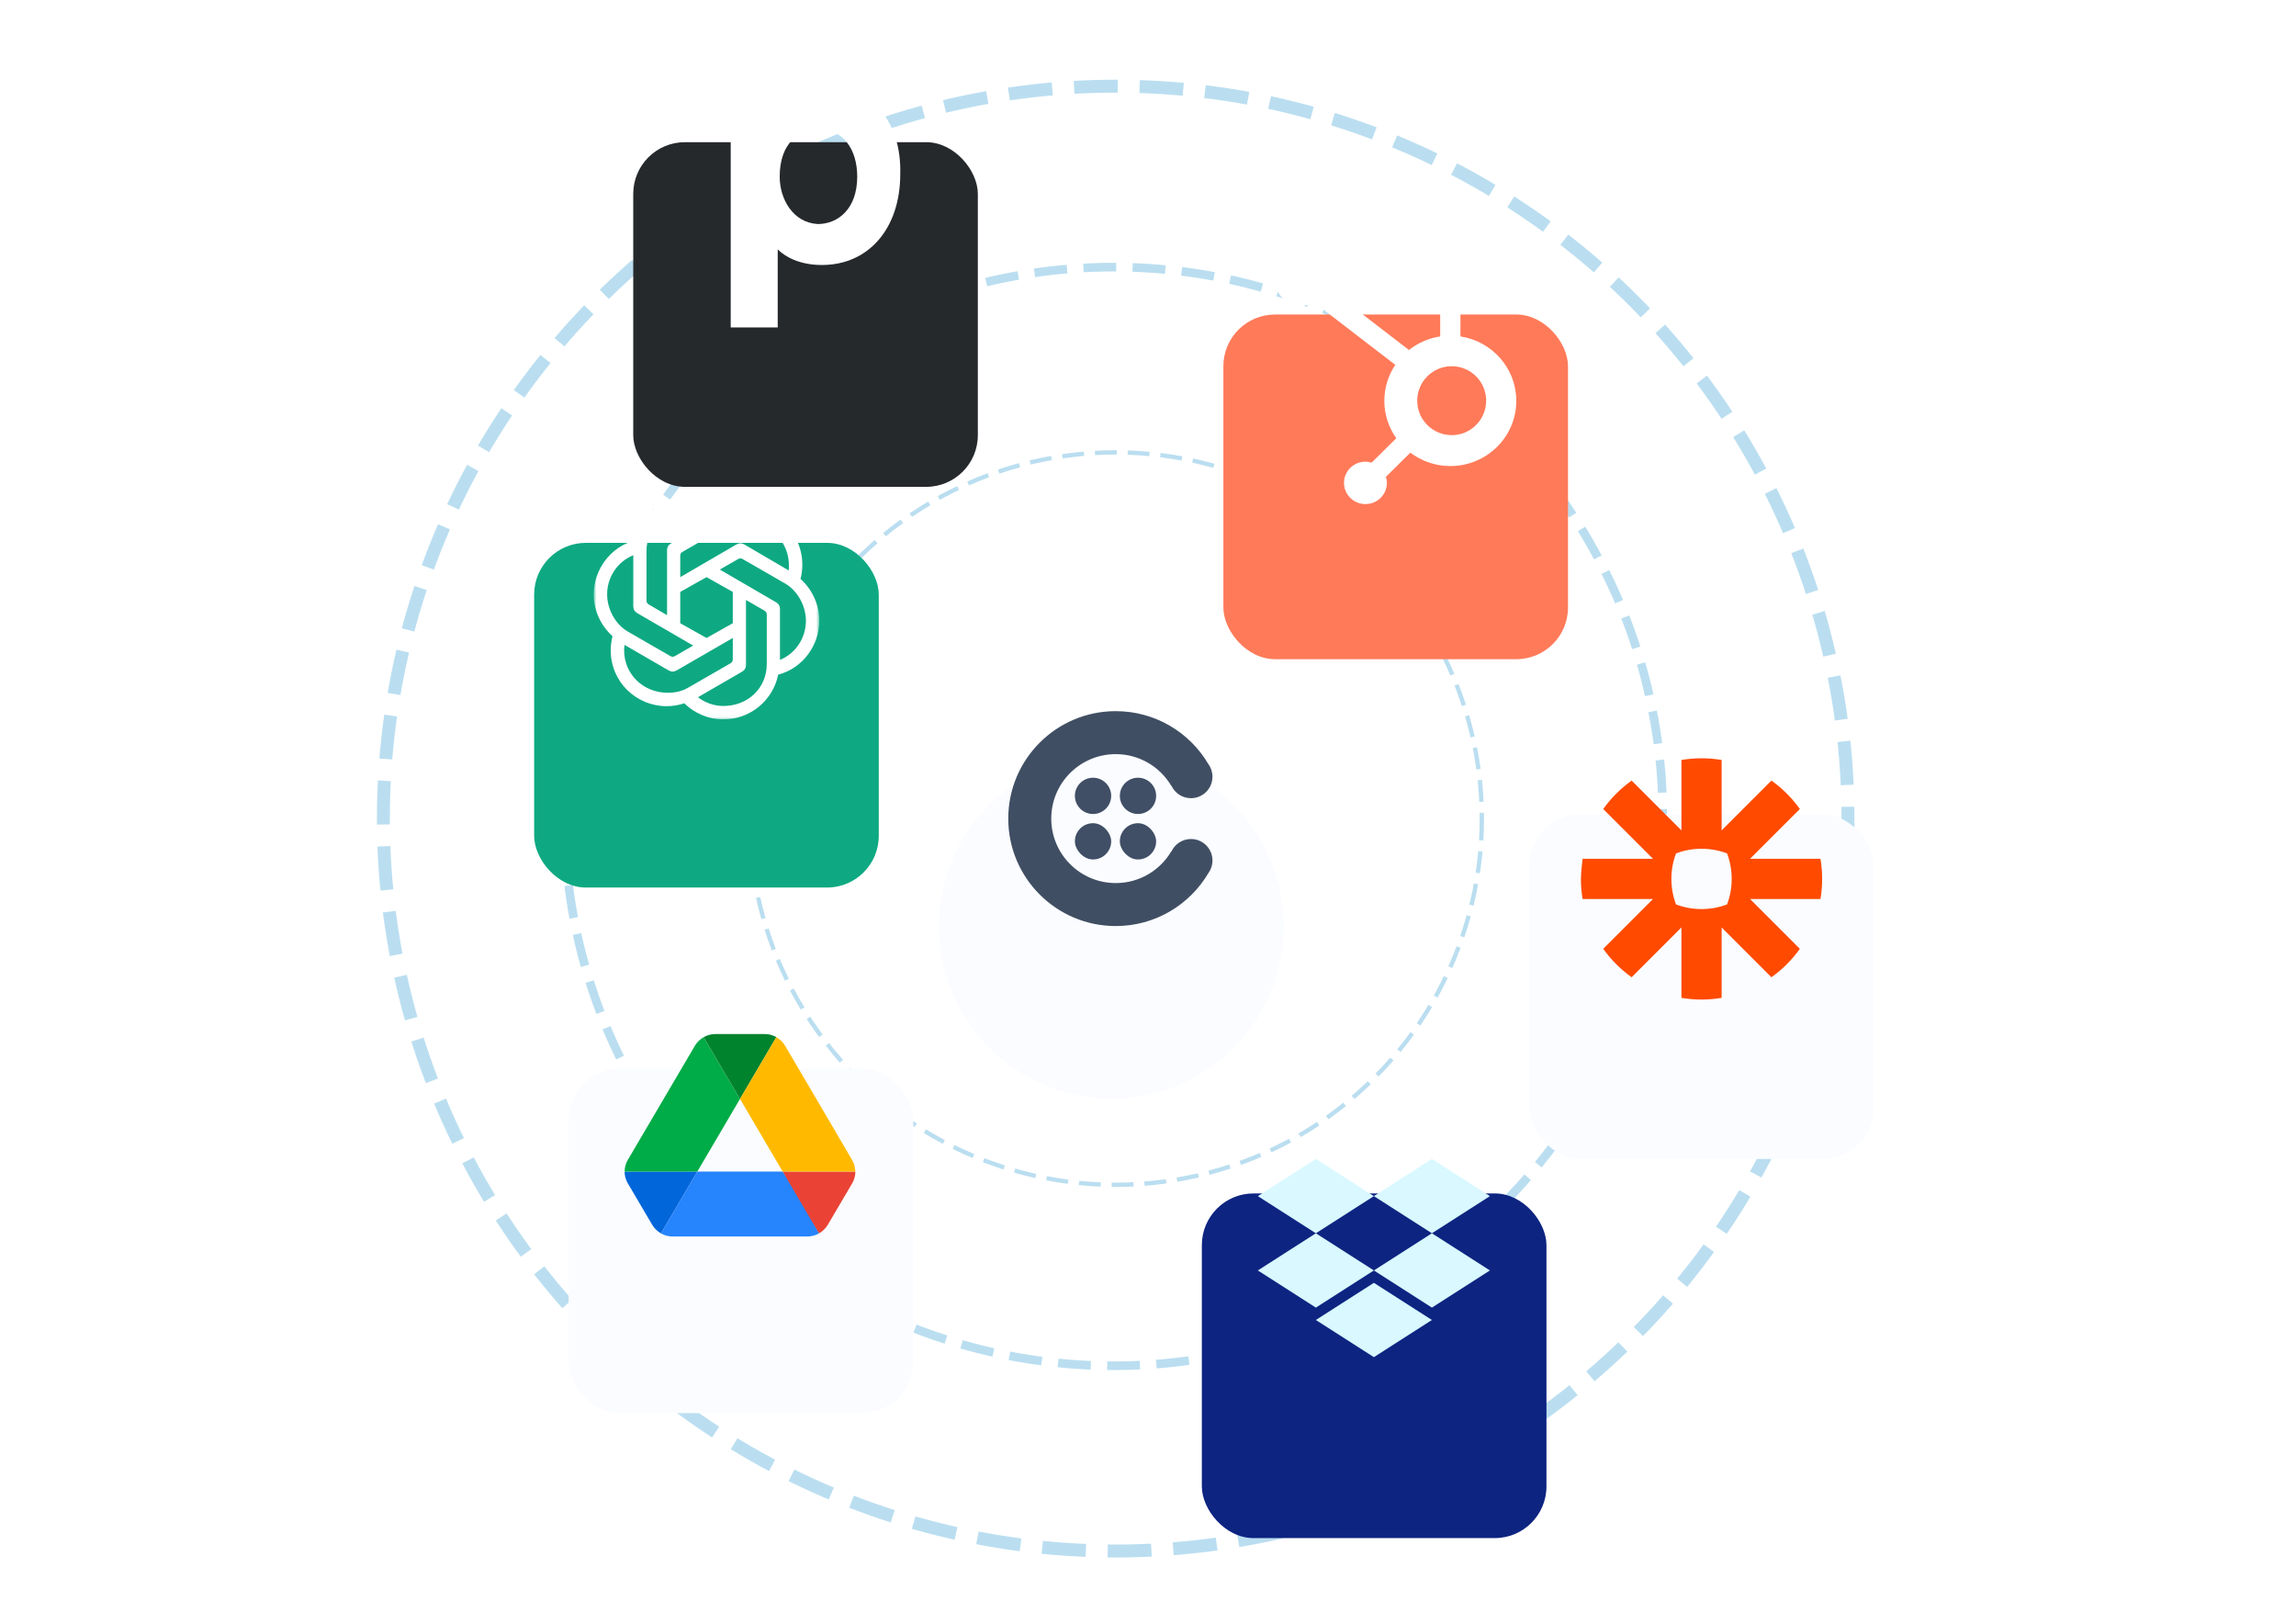
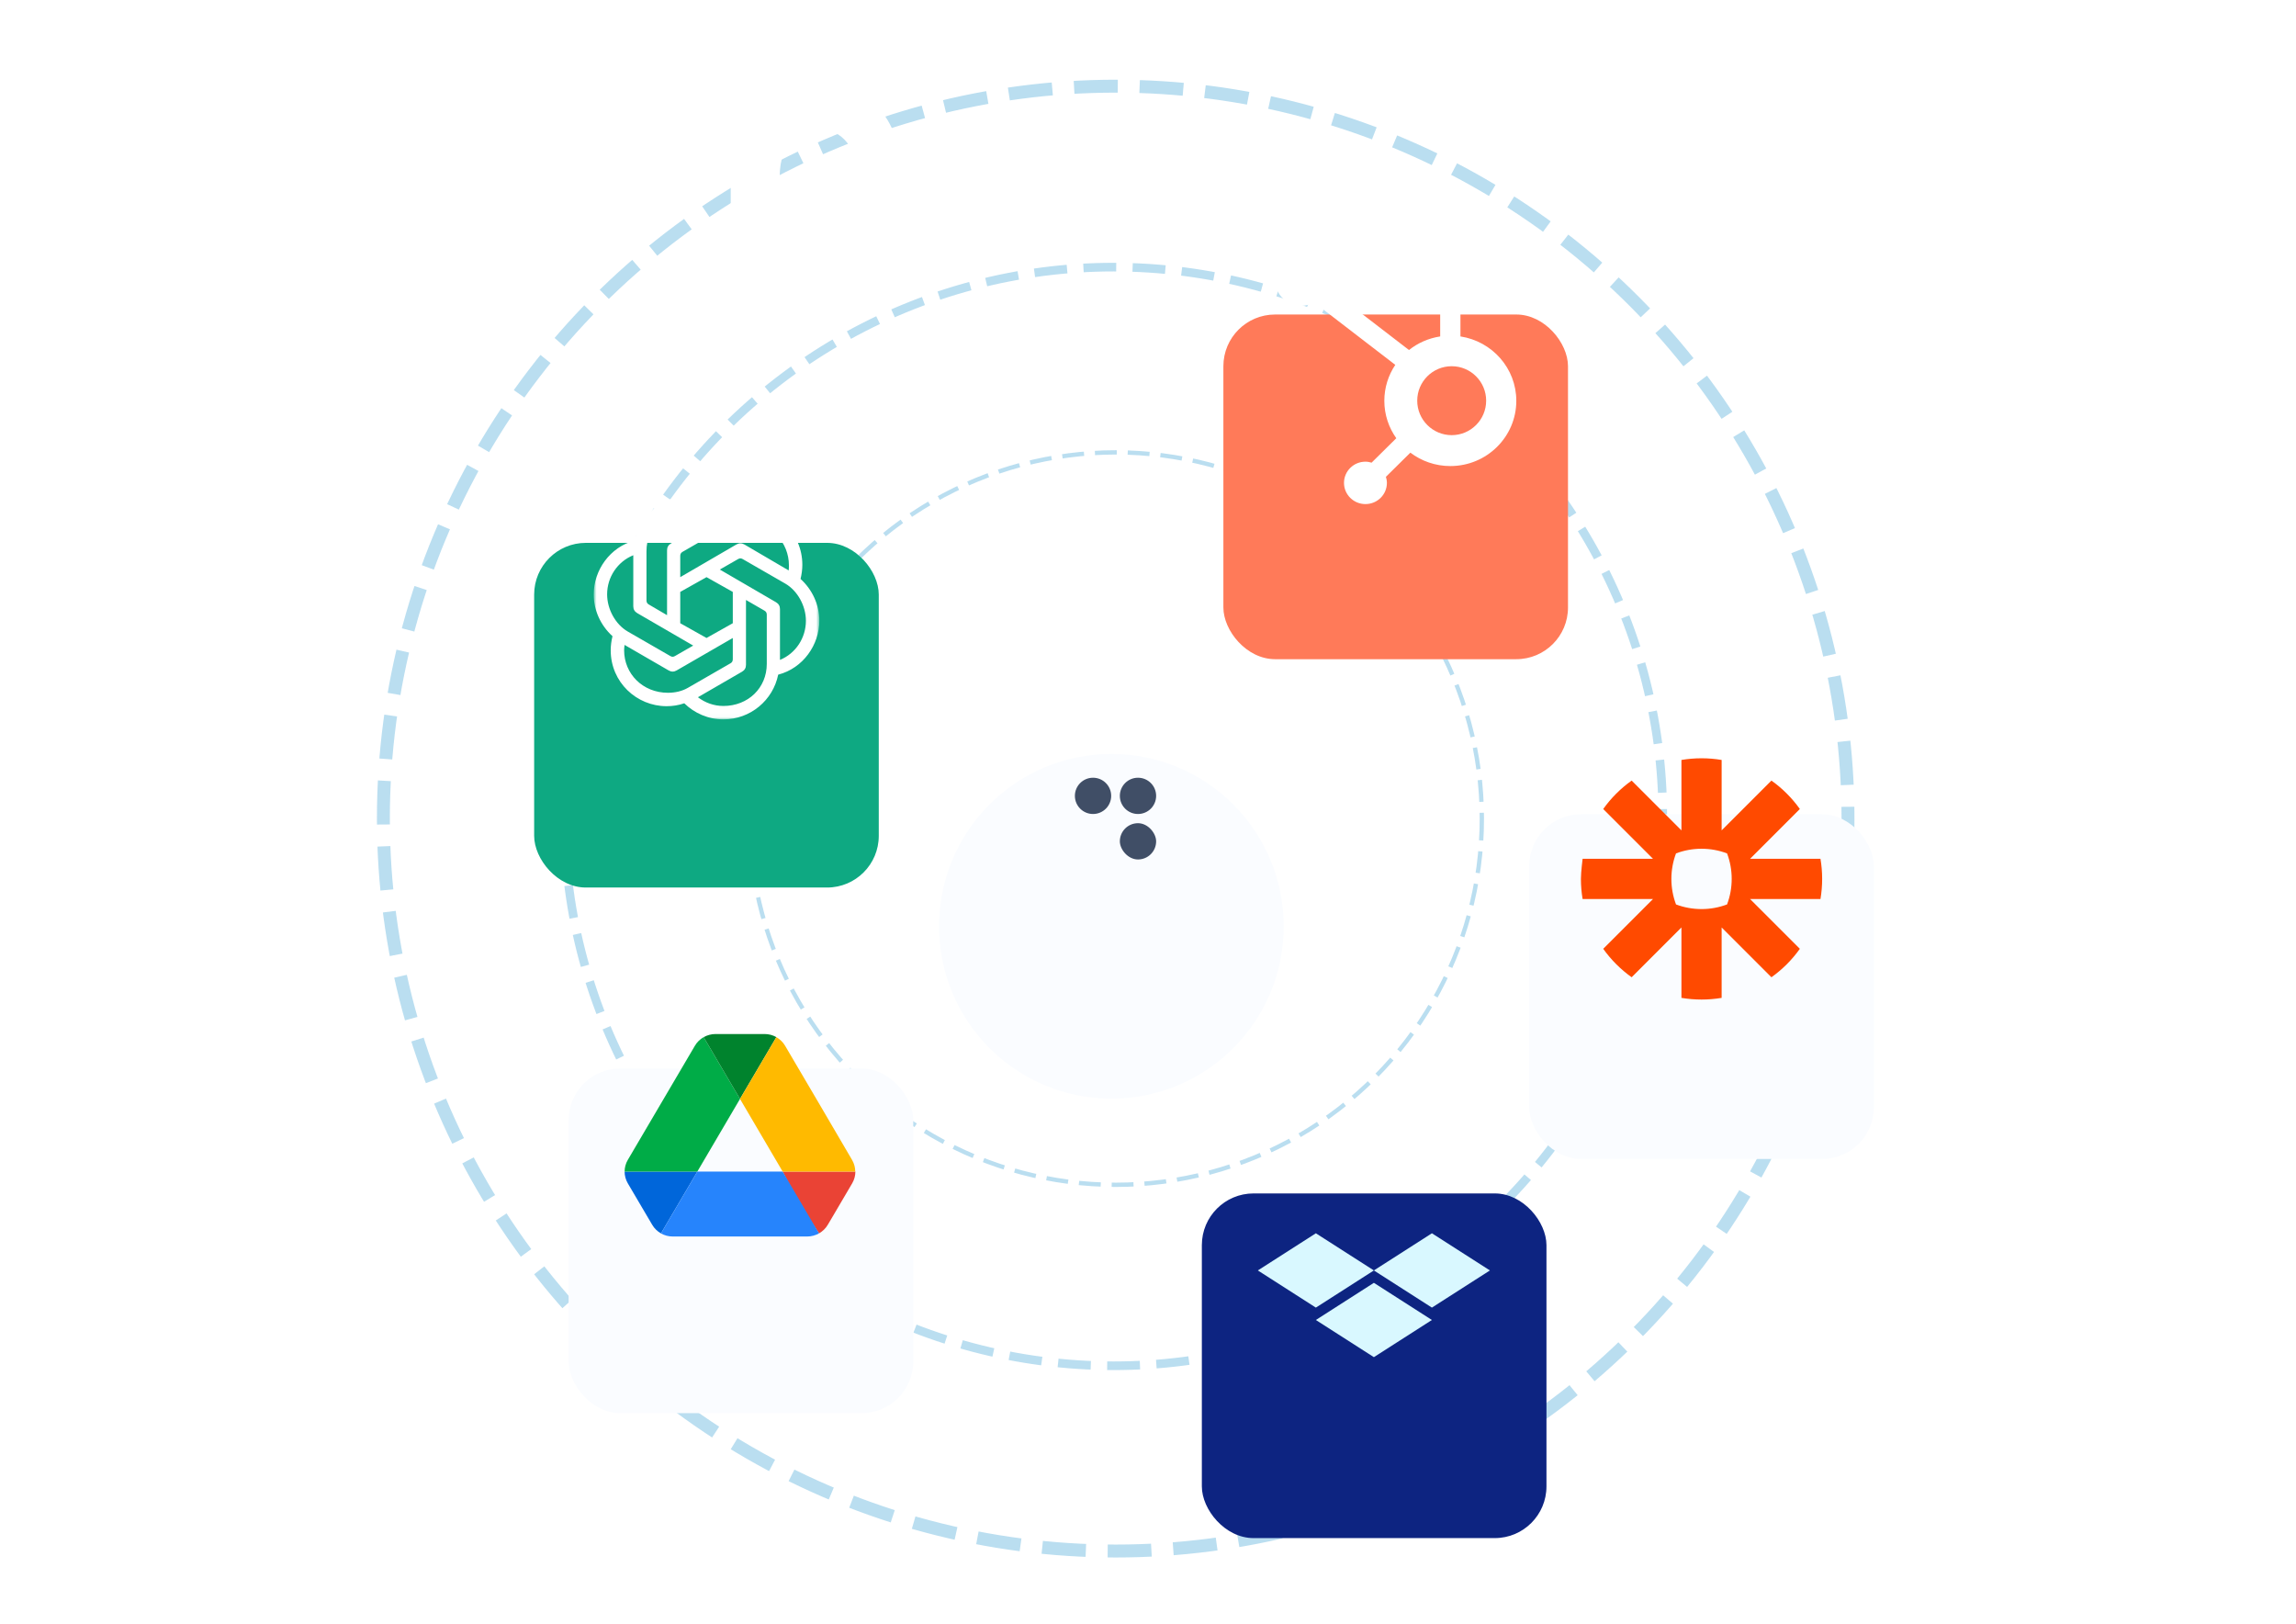
<svg xmlns="http://www.w3.org/2000/svg" width="533" height="377" viewBox="0 0 533 377" fill="none">
  <circle cx="259" cy="190" r="85" stroke="#1A90CC" stroke-opacity="0.3" stroke-dasharray="5.07 2.54" />
  <circle cx="258.5" cy="189.5" r="127.5" stroke="#1A90CC" stroke-opacity="0.3" stroke-width="2" stroke-dasharray="7.61 3.81" />
  <circle cx="259" cy="190" r="170" stroke="#1A90CC" stroke-opacity="0.3" stroke-width="3" stroke-dasharray="10.15 5.07" />
  <g filter="url(#filter0_dddd_447_2)">
    <rect x="124" y="101" width="80" height="80" rx="12" fill="#0EA982" />
  </g>
  <mask id="mask0_447_2" style="mask-type:luminance" maskUnits="userSpaceOnUse" x="125" y="102" width="78" height="78">
    <path d="M202.957 102.098H125.066V179.989H202.957V102.098Z" fill="white" />
  </mask>
  <g mask="url(#mask0_447_2)">
    <mask id="mask1_447_2" style="mask-type:luminance" maskUnits="userSpaceOnUse" x="137" y="115" width="54" height="52">
-       <path d="M190.202 115.064H137.826V166.973H190.202V115.064Z" fill="white" />
+       <path d="M190.202 115.064H137.826V166.973H190.202V115.064" fill="white" />
    </mask>
    <g mask="url(#mask1_447_2)">
      <path d="M157.914 133.959V129.028C157.914 128.612 158.07 128.301 158.433 128.093L168.348 122.383C169.698 121.605 171.307 121.242 172.968 121.242C179.197 121.242 183.142 126.069 183.142 131.208C183.142 131.571 183.142 131.987 183.09 132.402L172.812 126.38C172.189 126.017 171.566 126.017 170.943 126.38L157.914 133.959ZM181.065 153.165V141.382C181.065 140.655 180.754 140.136 180.131 139.772L167.102 132.194L171.359 129.754C171.722 129.547 172.033 129.547 172.397 129.754L182.311 135.464C185.166 137.125 187.087 140.655 187.087 144.081C187.087 148.025 184.751 151.659 181.065 153.165V153.165ZM154.852 142.784L150.595 140.292C150.232 140.085 150.076 139.773 150.076 139.358V127.938C150.076 122.384 154.333 118.179 160.095 118.179C162.275 118.179 164.299 118.906 166.012 120.204L155.787 126.121C155.164 126.485 154.852 127.004 154.852 127.731V142.784L154.852 142.784ZM164.014 148.078L157.914 144.652V137.385L164.014 133.959L170.113 137.385V144.652L164.014 148.078ZM167.933 163.858C165.752 163.858 163.728 163.131 162.015 161.834L172.241 155.916C172.864 155.553 173.175 155.034 173.175 154.307V139.254L177.484 141.745C177.847 141.952 178.003 142.264 178.003 142.679V154.099C178.003 159.653 173.694 163.858 167.933 163.858V163.858ZM155.63 152.283L145.716 146.573C142.86 144.912 140.94 141.382 140.94 137.956C140.94 133.959 143.328 130.378 147.013 128.872V140.707C147.013 141.434 147.325 141.953 147.947 142.317L160.925 149.843L156.668 152.283C156.305 152.49 155.993 152.49 155.63 152.283ZM155.06 160.796C149.194 160.796 144.885 156.384 144.885 150.933C144.885 150.518 144.937 150.103 144.989 149.687L155.215 155.605C155.838 155.968 156.461 155.968 157.084 155.605L170.113 148.079V153.01C170.113 153.425 169.957 153.737 169.594 153.944L159.679 159.654C158.329 160.433 156.72 160.796 155.059 160.796H155.06ZM167.933 166.973C174.214 166.973 179.456 162.509 180.65 156.591C186.464 155.085 190.202 149.635 190.202 144.081C190.202 140.447 188.644 136.918 185.841 134.374C186.101 133.284 186.257 132.194 186.257 131.104C186.257 123.682 180.235 118.127 173.279 118.127C171.878 118.127 170.528 118.334 169.179 118.802C166.843 116.518 163.624 115.064 160.095 115.064C153.814 115.064 148.571 119.528 147.377 125.446C141.563 126.952 137.826 132.402 137.826 137.956C137.826 141.59 139.383 145.119 142.186 147.663C141.927 148.753 141.771 149.843 141.771 150.933C141.771 158.355 147.792 163.91 154.748 163.91C156.149 163.91 157.499 163.703 158.849 163.235C161.184 165.519 164.403 166.973 167.933 166.973Z" fill="white" />
    </g>
  </g>
  <g filter="url(#filter1_dddd_447_2)">
    <rect x="132" y="223" width="80" height="80" rx="12" fill="#FAFCFF" />
  </g>
  <path fill-rule="evenodd" clip-rule="evenodd" d="M149.05 280.281L151.412 284.288C151.903 285.132 152.609 285.795 153.438 286.277L161.875 271.936H145C145 272.87 145.245 273.803 145.736 274.647L149.05 280.281Z" fill="#0066DA" />
  <path fill-rule="evenodd" clip-rule="evenodd" d="M171.785 255.064L163.348 240.723C162.519 241.205 161.814 241.868 161.323 242.711L145.736 269.224C145.254 270.049 145.001 270.984 145 271.935H161.875L171.785 255.064Z" fill="#00AC47" />
  <path fill-rule="evenodd" clip-rule="evenodd" d="M190.133 286.277C190.961 285.795 191.667 285.132 192.158 284.288L193.14 282.631L197.834 274.647C198.325 273.803 198.57 272.87 198.57 271.936H181.694L185.285 278.865L190.133 286.277Z" fill="#EA4335" />
  <path fill-rule="evenodd" clip-rule="evenodd" d="M171.785 255.064L180.223 240.723C179.394 240.241 178.443 240 177.461 240H166.109C165.127 240 164.176 240.271 163.348 240.723L171.785 255.064Z" fill="#00832D" />
  <path fill-rule="evenodd" clip-rule="evenodd" d="M181.695 271.936H161.875L153.438 286.277C154.266 286.759 155.217 287 156.199 287H187.372C188.353 287 189.305 286.728 190.133 286.277L181.695 271.936Z" fill="#2684FC" />
  <path fill-rule="evenodd" clip-rule="evenodd" d="M190.041 255.968L182.248 242.711C181.757 241.868 181.051 241.205 180.223 240.723L171.785 255.064L181.695 271.935H198.54C198.54 271.002 198.294 270.068 197.803 269.224L190.041 255.968Z" fill="#FFBA00" />
  <g filter="url(#filter2_dddd_447_2)">
    <rect x="279" y="252" width="80" height="80" rx="12" fill="#0D2481" />
  </g>
-   <path fill-rule="evenodd" clip-rule="evenodd" d="M305.468 269L292 277.625L305.468 286.25L318.938 277.625L305.468 269V269Z" fill="#D9F8FF" />
-   <path fill-rule="evenodd" clip-rule="evenodd" d="M332.406 269L318.938 277.625L332.406 286.25L345.874 277.625L332.406 269V269Z" fill="#D9F8FF" />
  <path fill-rule="evenodd" clip-rule="evenodd" d="M292 294.875L305.468 303.5L318.938 294.875L305.468 286.25L292 294.875V294.875Z" fill="#D9F8FF" />
  <path fill-rule="evenodd" clip-rule="evenodd" d="M332.406 286.25L318.938 294.875L332.406 303.5L345.874 294.875L332.406 286.25V286.25Z" fill="#D9F8FF" />
  <path fill-rule="evenodd" clip-rule="evenodd" d="M305.468 306.375L318.938 315L332.406 306.375L318.938 297.75L305.468 306.375V306.375Z" fill="#D9F8FF" />
  <g filter="url(#filter3_dddd_447_2)">
    <rect x="355" y="164" width="80" height="80" rx="12" fill="#FAFCFF" />
  </g>
  <path fill-rule="evenodd" clip-rule="evenodd" d="M406.267 199.333H422.611C422.865 200.845 422.998 202.396 423 203.98V204.02C422.998 205.604 422.865 207.155 422.611 208.667H406.265L417.823 220.224C416.916 221.497 415.906 222.692 414.801 223.798L414.798 223.801C413.693 224.906 412.497 225.917 411.224 226.824L399.666 215.266V231.611C398.13 231.869 396.576 231.999 395.019 232H394.98C393.423 231.998 391.869 231.868 390.333 231.611V215.266L378.776 226.824C376.225 225.006 373.994 222.775 372.176 220.224L383.734 208.667H367.39C367.135 207.152 367 205.597 367 204.01V203.99C367 202.403 367.39 199.333 367.39 199.333H383.734L372.176 187.776C373.082 186.504 374.092 185.31 375.196 184.205L375.202 184.201C376.307 183.095 377.503 182.083 378.776 181.177L390.333 192.734V176.39C391.847 176.136 393.4 176.001 394.985 176H395.014C396.573 176.001 398.129 176.131 399.666 176.39V192.734L411.223 181.177C412.496 182.083 413.692 183.094 414.798 184.199V184.2C415.904 185.306 416.916 186.502 417.823 187.776L406.267 199.333ZM400.925 209.924C401.636 208.034 402.001 206.031 402 204.012L402 204.012V203.988C402.001 201.969 401.637 199.966 400.925 198.077C399.035 197.364 397.032 196.999 395.012 197H394.988C392.968 196.999 390.964 197.364 389.074 198.077C388.363 199.967 387.999 201.969 388 203.988V204.012C387.999 206.032 388.364 208.035 389.076 209.925C390.915 210.618 392.908 210.998 394.988 211.001H395.011C397.031 211 399.034 210.636 400.925 209.924Z" fill="#FF4A00" />
  <g filter="url(#filter4_dddd_447_2)">
    <rect x="284" y="48" width="80" height="80" rx="12" fill="#FF7A59" />
  </g>
  <path fill-rule="evenodd" clip-rule="evenodd" d="M339.033 71.184V78.089C346.374 79.21 352 85.464 352 93.034C352 101.395 345.142 108.174 336.681 108.174C333.19 108.174 329.981 107.006 327.404 105.063L321.728 110.673C321.865 111.121 321.96 111.587 321.96 112.078C321.96 114.797 319.73 117 316.98 117C314.23 117 312 114.797 312 112.078C312 109.36 314.23 107.157 316.98 107.157C317.479 107.157 317.949 107.251 318.403 107.386L324.141 101.714C322.395 99.255 321.362 96.265 321.362 93.034C321.362 89.946 322.302 87.079 323.907 84.685L305.037 70.176C304.153 70.674 303.143 70.98 302.052 70.978C298.705 70.975 295.996 68.29 296 64.982C296.004 61.674 298.721 58.996 302.067 59C305.415 59.005 308.123 61.69 308.12 64.997C308.12 65.516 308.031 66.011 307.904 66.492L327.087 81.24C329.133 79.611 331.614 78.504 334.329 78.089V71.185C332.506 70.333 331.228 68.509 331.228 66.393V66.234C331.228 63.313 333.646 60.924 336.601 60.924H336.761C339.716 60.924 342.134 63.313 342.134 66.234V66.393C342.134 68.509 340.856 70.333 339.033 71.184ZM329 93C329 97.418 332.582 101 337 101C341.418 101 345 97.418 345 93C345 88.582 341.418 85 337 85C332.582 85 329 88.582 329 93Z" fill="white" />
  <g filter="url(#filter5_dddd_447_2)">
-     <rect x="147" y="8" width="80" height="80" rx="12" fill="#26292C" />
-   </g>
+     </g>
  <path fill-rule="evenodd" clip-rule="evenodd" d="M181 41C181 32.912 185.755 30 190.17 30C195.604 30 199 34.529 199 41C199 48.441 194.585 52 189.83 52C184.057 51.676 181 46.176 181 41ZM191.459 20C185.175 20 181.537 22.965 179.883 24.612C179.553 22.965 178.56 20.659 174.261 20.659H165V30.541H168.638C169.3 30.541 169.63 30.871 169.63 31.529V76H180.545V59.2C180.545 58.871 180.545 58.212 180.545 57.882C182.199 59.529 185.506 61.506 190.798 61.506C201.712 61.506 208.989 52.941 208.989 40.423C209.319 28.235 202.374 20 191.459 20V20Z" fill="white" />
  <g filter="url(#filter6_dddd_447_2)">
    <circle cx="258" cy="190" r="40" fill="#FAFCFF" />
  </g>
-   <path d="M280.509 202.665C276.168 210.011 268.165 214.939 259.011 214.939C245.231 214.939 234.061 203.774 234.061 190C234.061 176.227 245.231 165.062 259.011 165.062C268.165 165.062 276.168 169.989 280.509 177.336C281.111 178.16 281.466 179.176 281.466 180.274V180.274C281.466 183.029 279.233 185.262 276.478 185.262H276.474C274.471 185.262 272.744 184.082 271.95 182.379L271.908 182.4C269.303 177.993 264.502 175.037 259.011 175.037C250.743 175.037 244.041 181.736 244.041 190C244.041 198.264 250.743 204.964 259.011 204.964C264.502 204.964 269.303 202.008 271.908 197.601L271.95 197.622C272.744 195.919 274.471 194.739 276.474 194.739H276.478C279.233 194.739 281.466 196.972 281.466 199.727C281.466 200.825 281.111 201.841 280.509 202.665V202.665Z" fill="#404E63" />
  <path d="M249.527 184.723C249.527 182.399 251.415 180.515 253.74 180.515C256.064 180.515 257.952 182.399 257.952 184.723C257.952 187.048 256.064 188.932 253.74 188.932C251.415 188.932 249.527 187.048 249.527 184.723Z" fill="#404E66" />
  <path d="M259.964 184.723C259.964 182.399 261.852 180.515 264.176 180.515C266.501 180.515 268.389 182.399 268.389 184.723C268.389 187.048 266.501 188.932 264.176 188.932C261.852 188.932 259.964 187.048 259.964 184.723Z" fill="#404E66" />
-   <rect x="249.527" y="191.068" width="8.425" height="8.418" rx="4.209" fill="#404E66" />
  <rect x="259.964" y="191.068" width="8.425" height="8.418" rx="4.209" fill="#404E66" />
  <defs>
    <filter id="filter0_dddd_447_2" x="110" y="101" width="108" height="108" filterUnits="userSpaceOnUse" color-interpolation-filters="sRGB">
      <feFlood flood-opacity="0" result="BackgroundImageFix" />
      <feColorMatrix in="SourceAlpha" type="matrix" values="0 0 0 0 0 0 0 0 0 0 0 0 0 0 0 0 0 0 127 0" result="hardAlpha" />
      <feOffset dy="1" />
      <feGaussianBlur stdDeviation="0.5" />
      <feColorMatrix type="matrix" values="0 0 0 0 0.251 0 0 0 0 0.306 0 0 0 0 0.388 0 0 0 0.15 0" />
      <feBlend mode="normal" in2="BackgroundImageFix" result="effect1_dropShadow_447_2" />
      <feColorMatrix in="SourceAlpha" type="matrix" values="0 0 0 0 0 0 0 0 0 0 0 0 0 0 0 0 0 0 127 0" result="hardAlpha" />
      <feOffset dy="2" />
      <feGaussianBlur stdDeviation="1" />
      <feColorMatrix type="matrix" values="0 0 0 0 0.251 0 0 0 0 0.306 0 0 0 0 0.388 0 0 0 0.1 0" />
      <feBlend mode="normal" in2="effect1_dropShadow_447_2" result="effect2_dropShadow_447_2" />
      <feColorMatrix in="SourceAlpha" type="matrix" values="0 0 0 0 0 0 0 0 0 0 0 0 0 0 0 0 0 0 127 0" result="hardAlpha" />
      <feOffset dy="8" />
      <feGaussianBlur stdDeviation="4" />
      <feColorMatrix type="matrix" values="0 0 0 0 0.251 0 0 0 0 0.306 0 0 0 0 0.388 0 0 0 0.1 0" />
      <feBlend mode="normal" in2="effect2_dropShadow_447_2" result="effect3_dropShadow_447_2" />
      <feColorMatrix in="SourceAlpha" type="matrix" values="0 0 0 0 0 0 0 0 0 0 0 0 0 0 0 0 0 0 127 0" result="hardAlpha" />
      <feOffset dy="14" />
      <feGaussianBlur stdDeviation="7" />
      <feColorMatrix type="matrix" values="0 0 0 0 0.251 0 0 0 0 0.306 0 0 0 0 0.388 0 0 0 0.1 0" />
      <feBlend mode="normal" in2="effect3_dropShadow_447_2" result="effect4_dropShadow_447_2" />
      <feBlend mode="normal" in="SourceGraphic" in2="effect4_dropShadow_447_2" result="shape" />
    </filter>
    <filter id="filter1_dddd_447_2" x="118" y="223" width="108" height="108" filterUnits="userSpaceOnUse" color-interpolation-filters="sRGB">
      <feFlood flood-opacity="0" result="BackgroundImageFix" />
      <feColorMatrix in="SourceAlpha" type="matrix" values="0 0 0 0 0 0 0 0 0 0 0 0 0 0 0 0 0 0 127 0" result="hardAlpha" />
      <feOffset dy="1" />
      <feGaussianBlur stdDeviation="0.5" />
      <feColorMatrix type="matrix" values="0 0 0 0 0.251 0 0 0 0 0.306 0 0 0 0 0.388 0 0 0 0.15 0" />
      <feBlend mode="normal" in2="BackgroundImageFix" result="effect1_dropShadow_447_2" />
      <feColorMatrix in="SourceAlpha" type="matrix" values="0 0 0 0 0 0 0 0 0 0 0 0 0 0 0 0 0 0 127 0" result="hardAlpha" />
      <feOffset dy="2" />
      <feGaussianBlur stdDeviation="1" />
      <feColorMatrix type="matrix" values="0 0 0 0 0.251 0 0 0 0 0.306 0 0 0 0 0.388 0 0 0 0.1 0" />
      <feBlend mode="normal" in2="effect1_dropShadow_447_2" result="effect2_dropShadow_447_2" />
      <feColorMatrix in="SourceAlpha" type="matrix" values="0 0 0 0 0 0 0 0 0 0 0 0 0 0 0 0 0 0 127 0" result="hardAlpha" />
      <feOffset dy="8" />
      <feGaussianBlur stdDeviation="4" />
      <feColorMatrix type="matrix" values="0 0 0 0 0.251 0 0 0 0 0.306 0 0 0 0 0.388 0 0 0 0.1 0" />
      <feBlend mode="normal" in2="effect2_dropShadow_447_2" result="effect3_dropShadow_447_2" />
      <feColorMatrix in="SourceAlpha" type="matrix" values="0 0 0 0 0 0 0 0 0 0 0 0 0 0 0 0 0 0 127 0" result="hardAlpha" />
      <feOffset dy="14" />
      <feGaussianBlur stdDeviation="7" />
      <feColorMatrix type="matrix" values="0 0 0 0 0.251 0 0 0 0 0.306 0 0 0 0 0.388 0 0 0 0.1 0" />
      <feBlend mode="normal" in2="effect3_dropShadow_447_2" result="effect4_dropShadow_447_2" />
      <feBlend mode="normal" in="SourceGraphic" in2="effect4_dropShadow_447_2" result="shape" />
    </filter>
    <filter id="filter2_dddd_447_2" x="265" y="252" width="108" height="108" filterUnits="userSpaceOnUse" color-interpolation-filters="sRGB">
      <feFlood flood-opacity="0" result="BackgroundImageFix" />
      <feColorMatrix in="SourceAlpha" type="matrix" values="0 0 0 0 0 0 0 0 0 0 0 0 0 0 0 0 0 0 127 0" result="hardAlpha" />
      <feOffset dy="1" />
      <feGaussianBlur stdDeviation="0.5" />
      <feColorMatrix type="matrix" values="0 0 0 0 0.251 0 0 0 0 0.306 0 0 0 0 0.388 0 0 0 0.15 0" />
      <feBlend mode="normal" in2="BackgroundImageFix" result="effect1_dropShadow_447_2" />
      <feColorMatrix in="SourceAlpha" type="matrix" values="0 0 0 0 0 0 0 0 0 0 0 0 0 0 0 0 0 0 127 0" result="hardAlpha" />
      <feOffset dy="2" />
      <feGaussianBlur stdDeviation="1" />
      <feColorMatrix type="matrix" values="0 0 0 0 0.251 0 0 0 0 0.306 0 0 0 0 0.388 0 0 0 0.1 0" />
      <feBlend mode="normal" in2="effect1_dropShadow_447_2" result="effect2_dropShadow_447_2" />
      <feColorMatrix in="SourceAlpha" type="matrix" values="0 0 0 0 0 0 0 0 0 0 0 0 0 0 0 0 0 0 127 0" result="hardAlpha" />
      <feOffset dy="8" />
      <feGaussianBlur stdDeviation="4" />
      <feColorMatrix type="matrix" values="0 0 0 0 0.251 0 0 0 0 0.306 0 0 0 0 0.388 0 0 0 0.1 0" />
      <feBlend mode="normal" in2="effect2_dropShadow_447_2" result="effect3_dropShadow_447_2" />
      <feColorMatrix in="SourceAlpha" type="matrix" values="0 0 0 0 0 0 0 0 0 0 0 0 0 0 0 0 0 0 127 0" result="hardAlpha" />
      <feOffset dy="14" />
      <feGaussianBlur stdDeviation="7" />
      <feColorMatrix type="matrix" values="0 0 0 0 0.251 0 0 0 0 0.306 0 0 0 0 0.388 0 0 0 0.1 0" />
      <feBlend mode="normal" in2="effect3_dropShadow_447_2" result="effect4_dropShadow_447_2" />
      <feBlend mode="normal" in="SourceGraphic" in2="effect4_dropShadow_447_2" result="shape" />
    </filter>
    <filter id="filter3_dddd_447_2" x="341" y="164" width="108" height="108" filterUnits="userSpaceOnUse" color-interpolation-filters="sRGB">
      <feFlood flood-opacity="0" result="BackgroundImageFix" />
      <feColorMatrix in="SourceAlpha" type="matrix" values="0 0 0 0 0 0 0 0 0 0 0 0 0 0 0 0 0 0 127 0" result="hardAlpha" />
      <feOffset dy="1" />
      <feGaussianBlur stdDeviation="0.5" />
      <feColorMatrix type="matrix" values="0 0 0 0 0.251 0 0 0 0 0.306 0 0 0 0 0.388 0 0 0 0.15 0" />
      <feBlend mode="normal" in2="BackgroundImageFix" result="effect1_dropShadow_447_2" />
      <feColorMatrix in="SourceAlpha" type="matrix" values="0 0 0 0 0 0 0 0 0 0 0 0 0 0 0 0 0 0 127 0" result="hardAlpha" />
      <feOffset dy="2" />
      <feGaussianBlur stdDeviation="1" />
      <feColorMatrix type="matrix" values="0 0 0 0 0.251 0 0 0 0 0.306 0 0 0 0 0.388 0 0 0 0.1 0" />
      <feBlend mode="normal" in2="effect1_dropShadow_447_2" result="effect2_dropShadow_447_2" />
      <feColorMatrix in="SourceAlpha" type="matrix" values="0 0 0 0 0 0 0 0 0 0 0 0 0 0 0 0 0 0 127 0" result="hardAlpha" />
      <feOffset dy="8" />
      <feGaussianBlur stdDeviation="4" />
      <feColorMatrix type="matrix" values="0 0 0 0 0.251 0 0 0 0 0.306 0 0 0 0 0.388 0 0 0 0.1 0" />
      <feBlend mode="normal" in2="effect2_dropShadow_447_2" result="effect3_dropShadow_447_2" />
      <feColorMatrix in="SourceAlpha" type="matrix" values="0 0 0 0 0 0 0 0 0 0 0 0 0 0 0 0 0 0 127 0" result="hardAlpha" />
      <feOffset dy="14" />
      <feGaussianBlur stdDeviation="7" />
      <feColorMatrix type="matrix" values="0 0 0 0 0.251 0 0 0 0 0.306 0 0 0 0 0.388 0 0 0 0.1 0" />
      <feBlend mode="normal" in2="effect3_dropShadow_447_2" result="effect4_dropShadow_447_2" />
      <feBlend mode="normal" in="SourceGraphic" in2="effect4_dropShadow_447_2" result="shape" />
    </filter>
    <filter id="filter4_dddd_447_2" x="270" y="48" width="108" height="108" filterUnits="userSpaceOnUse" color-interpolation-filters="sRGB">
      <feFlood flood-opacity="0" result="BackgroundImageFix" />
      <feColorMatrix in="SourceAlpha" type="matrix" values="0 0 0 0 0 0 0 0 0 0 0 0 0 0 0 0 0 0 127 0" result="hardAlpha" />
      <feOffset dy="1" />
      <feGaussianBlur stdDeviation="0.5" />
      <feColorMatrix type="matrix" values="0 0 0 0 0.251 0 0 0 0 0.306 0 0 0 0 0.388 0 0 0 0.15 0" />
      <feBlend mode="normal" in2="BackgroundImageFix" result="effect1_dropShadow_447_2" />
      <feColorMatrix in="SourceAlpha" type="matrix" values="0 0 0 0 0 0 0 0 0 0 0 0 0 0 0 0 0 0 127 0" result="hardAlpha" />
      <feOffset dy="2" />
      <feGaussianBlur stdDeviation="1" />
      <feColorMatrix type="matrix" values="0 0 0 0 0.251 0 0 0 0 0.306 0 0 0 0 0.388 0 0 0 0.1 0" />
      <feBlend mode="normal" in2="effect1_dropShadow_447_2" result="effect2_dropShadow_447_2" />
      <feColorMatrix in="SourceAlpha" type="matrix" values="0 0 0 0 0 0 0 0 0 0 0 0 0 0 0 0 0 0 127 0" result="hardAlpha" />
      <feOffset dy="8" />
      <feGaussianBlur stdDeviation="4" />
      <feColorMatrix type="matrix" values="0 0 0 0 0.251 0 0 0 0 0.306 0 0 0 0 0.388 0 0 0 0.1 0" />
      <feBlend mode="normal" in2="effect2_dropShadow_447_2" result="effect3_dropShadow_447_2" />
      <feColorMatrix in="SourceAlpha" type="matrix" values="0 0 0 0 0 0 0 0 0 0 0 0 0 0 0 0 0 0 127 0" result="hardAlpha" />
      <feOffset dy="14" />
      <feGaussianBlur stdDeviation="7" />
      <feColorMatrix type="matrix" values="0 0 0 0 0.251 0 0 0 0 0.306 0 0 0 0 0.388 0 0 0 0.1 0" />
      <feBlend mode="normal" in2="effect3_dropShadow_447_2" result="effect4_dropShadow_447_2" />
      <feBlend mode="normal" in="SourceGraphic" in2="effect4_dropShadow_447_2" result="shape" />
    </filter>
    <filter id="filter5_dddd_447_2" x="133" y="8" width="108" height="108" filterUnits="userSpaceOnUse" color-interpolation-filters="sRGB">
      <feFlood flood-opacity="0" result="BackgroundImageFix" />
      <feColorMatrix in="SourceAlpha" type="matrix" values="0 0 0 0 0 0 0 0 0 0 0 0 0 0 0 0 0 0 127 0" result="hardAlpha" />
      <feOffset dy="1" />
      <feGaussianBlur stdDeviation="0.5" />
      <feColorMatrix type="matrix" values="0 0 0 0 0.251 0 0 0 0 0.306 0 0 0 0 0.388 0 0 0 0.15 0" />
      <feBlend mode="normal" in2="BackgroundImageFix" result="effect1_dropShadow_447_2" />
      <feColorMatrix in="SourceAlpha" type="matrix" values="0 0 0 0 0 0 0 0 0 0 0 0 0 0 0 0 0 0 127 0" result="hardAlpha" />
      <feOffset dy="2" />
      <feGaussianBlur stdDeviation="1" />
      <feColorMatrix type="matrix" values="0 0 0 0 0.251 0 0 0 0 0.306 0 0 0 0 0.388 0 0 0 0.1 0" />
      <feBlend mode="normal" in2="effect1_dropShadow_447_2" result="effect2_dropShadow_447_2" />
      <feColorMatrix in="SourceAlpha" type="matrix" values="0 0 0 0 0 0 0 0 0 0 0 0 0 0 0 0 0 0 127 0" result="hardAlpha" />
      <feOffset dy="8" />
      <feGaussianBlur stdDeviation="4" />
      <feColorMatrix type="matrix" values="0 0 0 0 0.251 0 0 0 0 0.306 0 0 0 0 0.388 0 0 0 0.1 0" />
      <feBlend mode="normal" in2="effect2_dropShadow_447_2" result="effect3_dropShadow_447_2" />
      <feColorMatrix in="SourceAlpha" type="matrix" values="0 0 0 0 0 0 0 0 0 0 0 0 0 0 0 0 0 0 127 0" result="hardAlpha" />
      <feOffset dy="14" />
      <feGaussianBlur stdDeviation="7" />
      <feColorMatrix type="matrix" values="0 0 0 0 0.251 0 0 0 0 0.306 0 0 0 0 0.388 0 0 0 0.1 0" />
      <feBlend mode="normal" in2="effect3_dropShadow_447_2" result="effect4_dropShadow_447_2" />
      <feBlend mode="normal" in="SourceGraphic" in2="effect4_dropShadow_447_2" result="shape" />
    </filter>
    <filter id="filter6_dddd_447_2" x="204" y="150" width="108" height="108" filterUnits="userSpaceOnUse" color-interpolation-filters="sRGB">
      <feFlood flood-opacity="0" result="BackgroundImageFix" />
      <feColorMatrix in="SourceAlpha" type="matrix" values="0 0 0 0 0 0 0 0 0 0 0 0 0 0 0 0 0 0 127 0" result="hardAlpha" />
      <feOffset dy="1" />
      <feGaussianBlur stdDeviation="0.5" />
      <feColorMatrix type="matrix" values="0 0 0 0 0.251 0 0 0 0 0.306 0 0 0 0 0.388 0 0 0 0.15 0" />
      <feBlend mode="normal" in2="BackgroundImageFix" result="effect1_dropShadow_447_2" />
      <feColorMatrix in="SourceAlpha" type="matrix" values="0 0 0 0 0 0 0 0 0 0 0 0 0 0 0 0 0 0 127 0" result="hardAlpha" />
      <feOffset dy="2" />
      <feGaussianBlur stdDeviation="1" />
      <feColorMatrix type="matrix" values="0 0 0 0 0.251 0 0 0 0 0.306 0 0 0 0 0.388 0 0 0 0.1 0" />
      <feBlend mode="normal" in2="effect1_dropShadow_447_2" result="effect2_dropShadow_447_2" />
      <feColorMatrix in="SourceAlpha" type="matrix" values="0 0 0 0 0 0 0 0 0 0 0 0 0 0 0 0 0 0 127 0" result="hardAlpha" />
      <feOffset dy="8" />
      <feGaussianBlur stdDeviation="4" />
      <feColorMatrix type="matrix" values="0 0 0 0 0.251 0 0 0 0 0.306 0 0 0 0 0.388 0 0 0 0.1 0" />
      <feBlend mode="normal" in2="effect2_dropShadow_447_2" result="effect3_dropShadow_447_2" />
      <feColorMatrix in="SourceAlpha" type="matrix" values="0 0 0 0 0 0 0 0 0 0 0 0 0 0 0 0 0 0 127 0" result="hardAlpha" />
      <feOffset dy="14" />
      <feGaussianBlur stdDeviation="7" />
      <feColorMatrix type="matrix" values="0 0 0 0 0.251 0 0 0 0 0.306 0 0 0 0 0.388 0 0 0 0.1 0" />
      <feBlend mode="normal" in2="effect3_dropShadow_447_2" result="effect4_dropShadow_447_2" />
      <feBlend mode="normal" in="SourceGraphic" in2="effect4_dropShadow_447_2" result="shape" />
    </filter>
  </defs>
</svg>